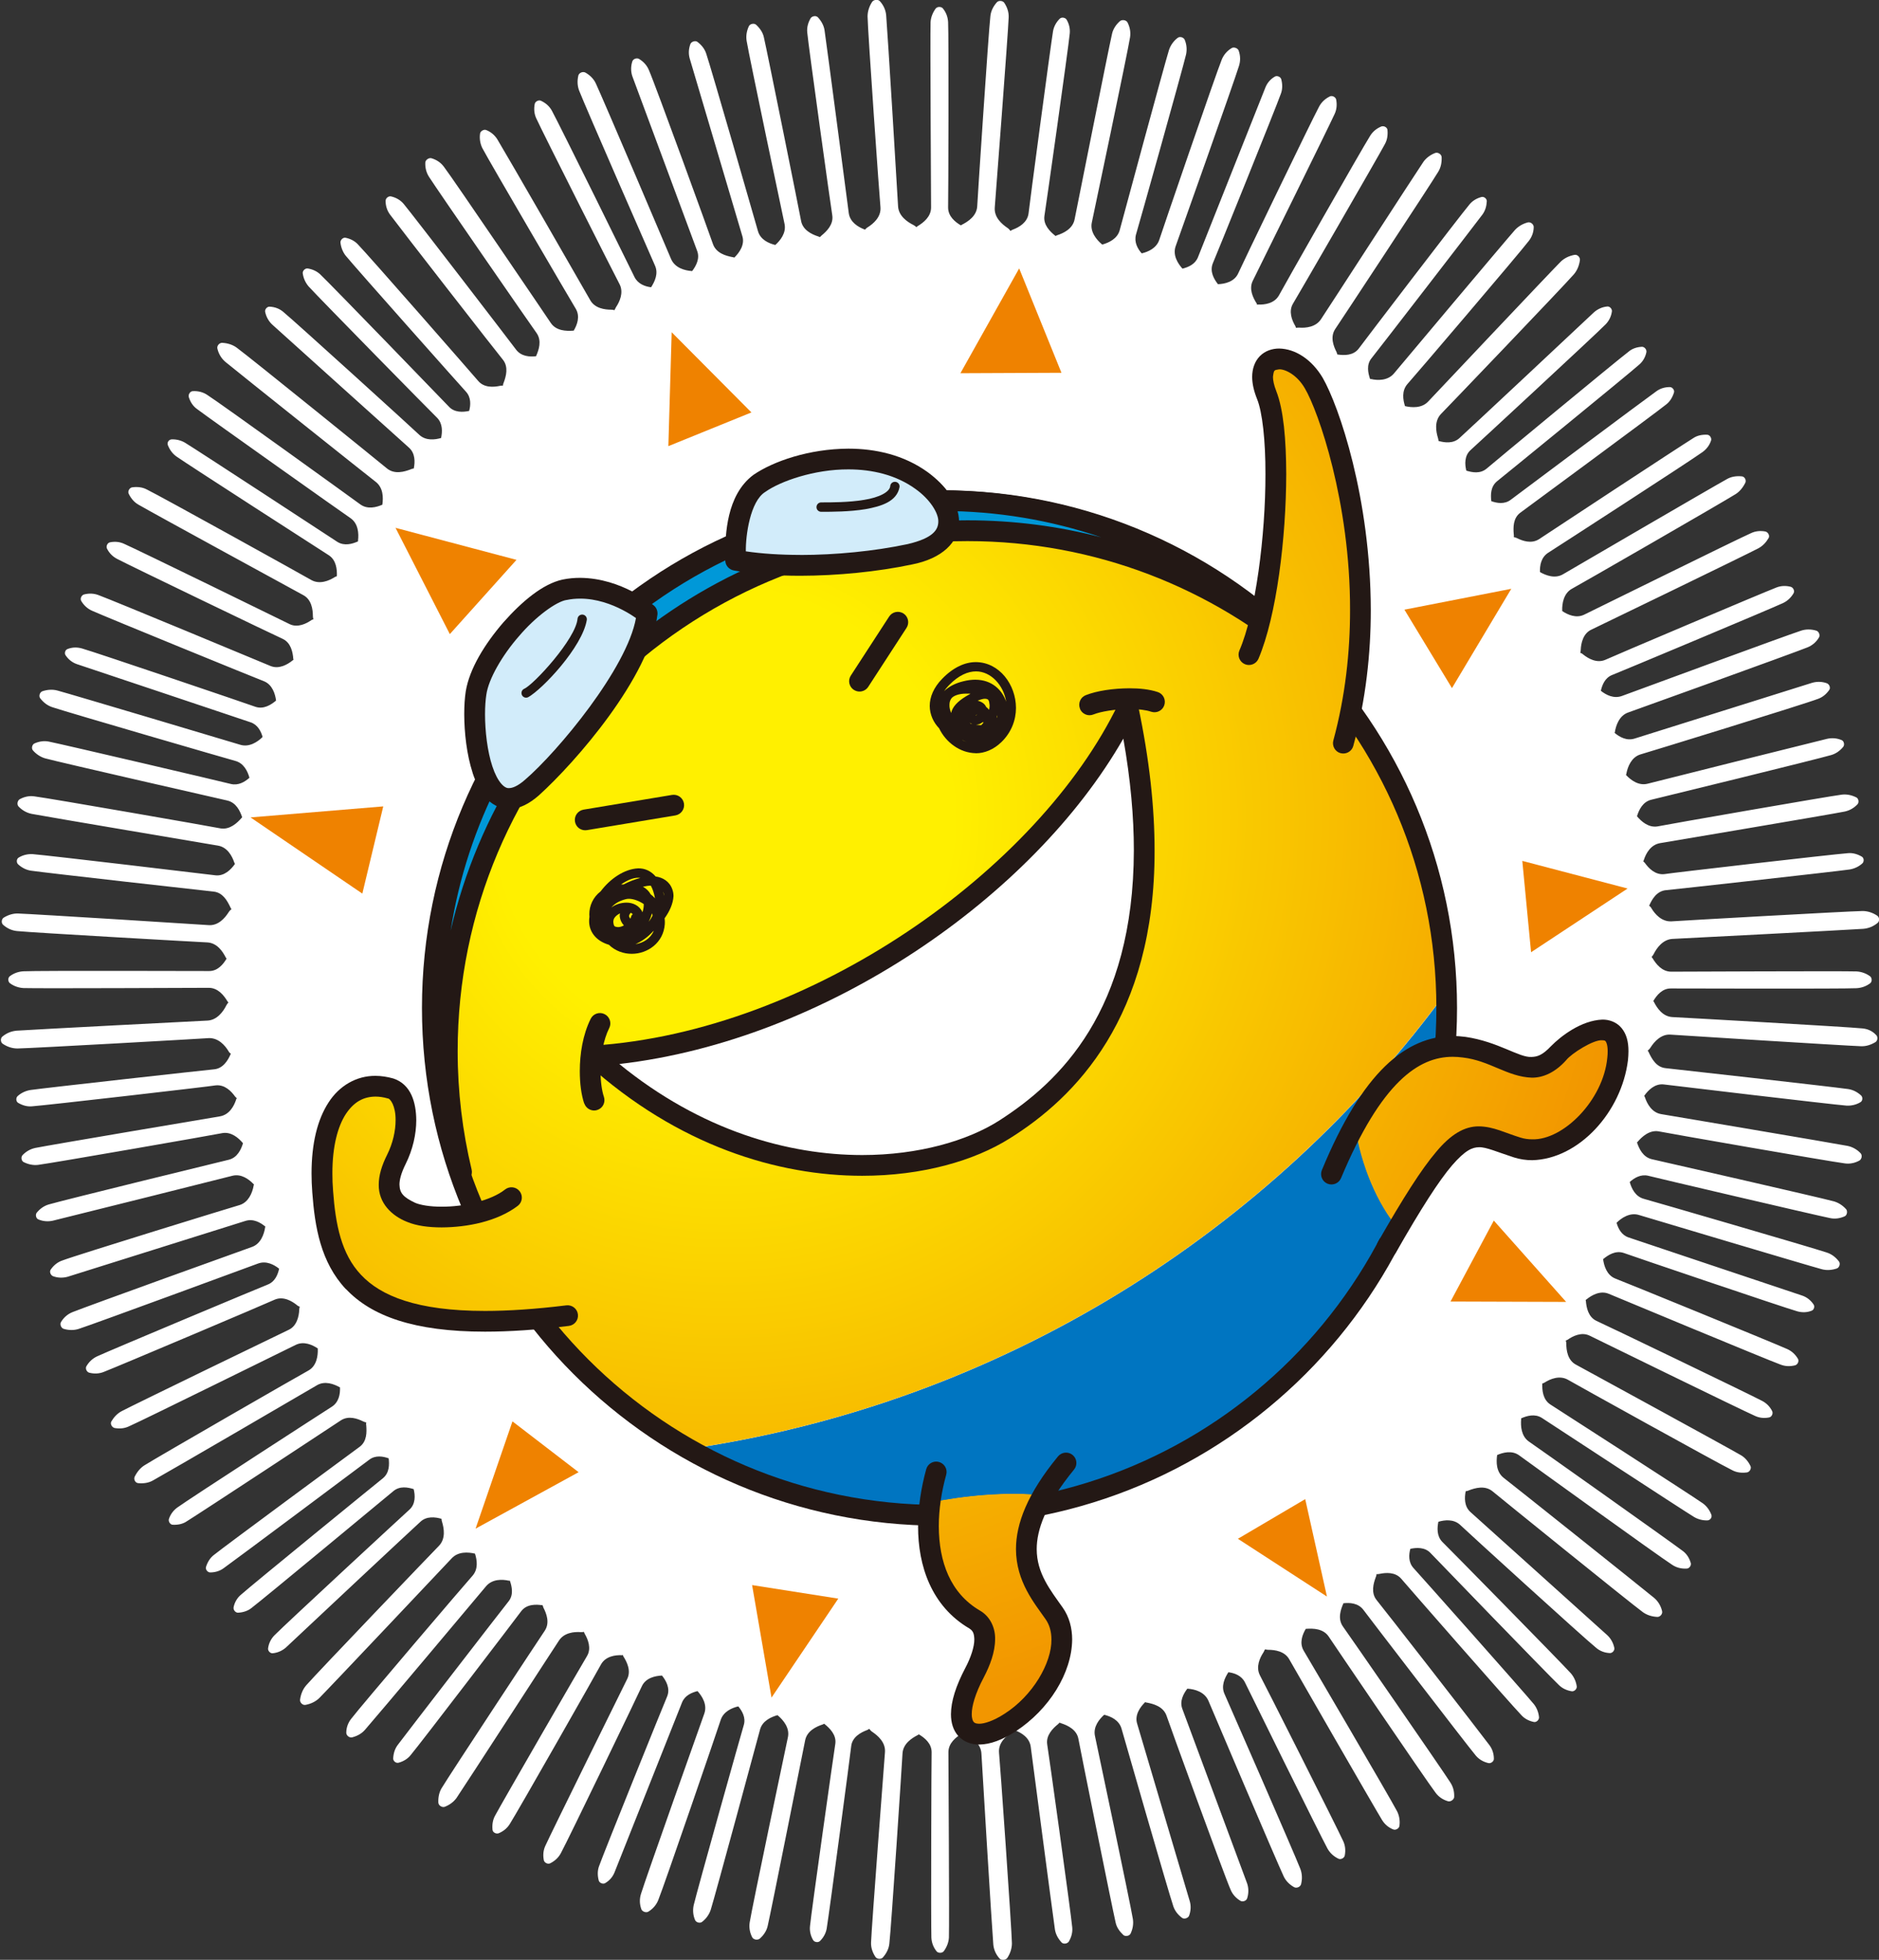
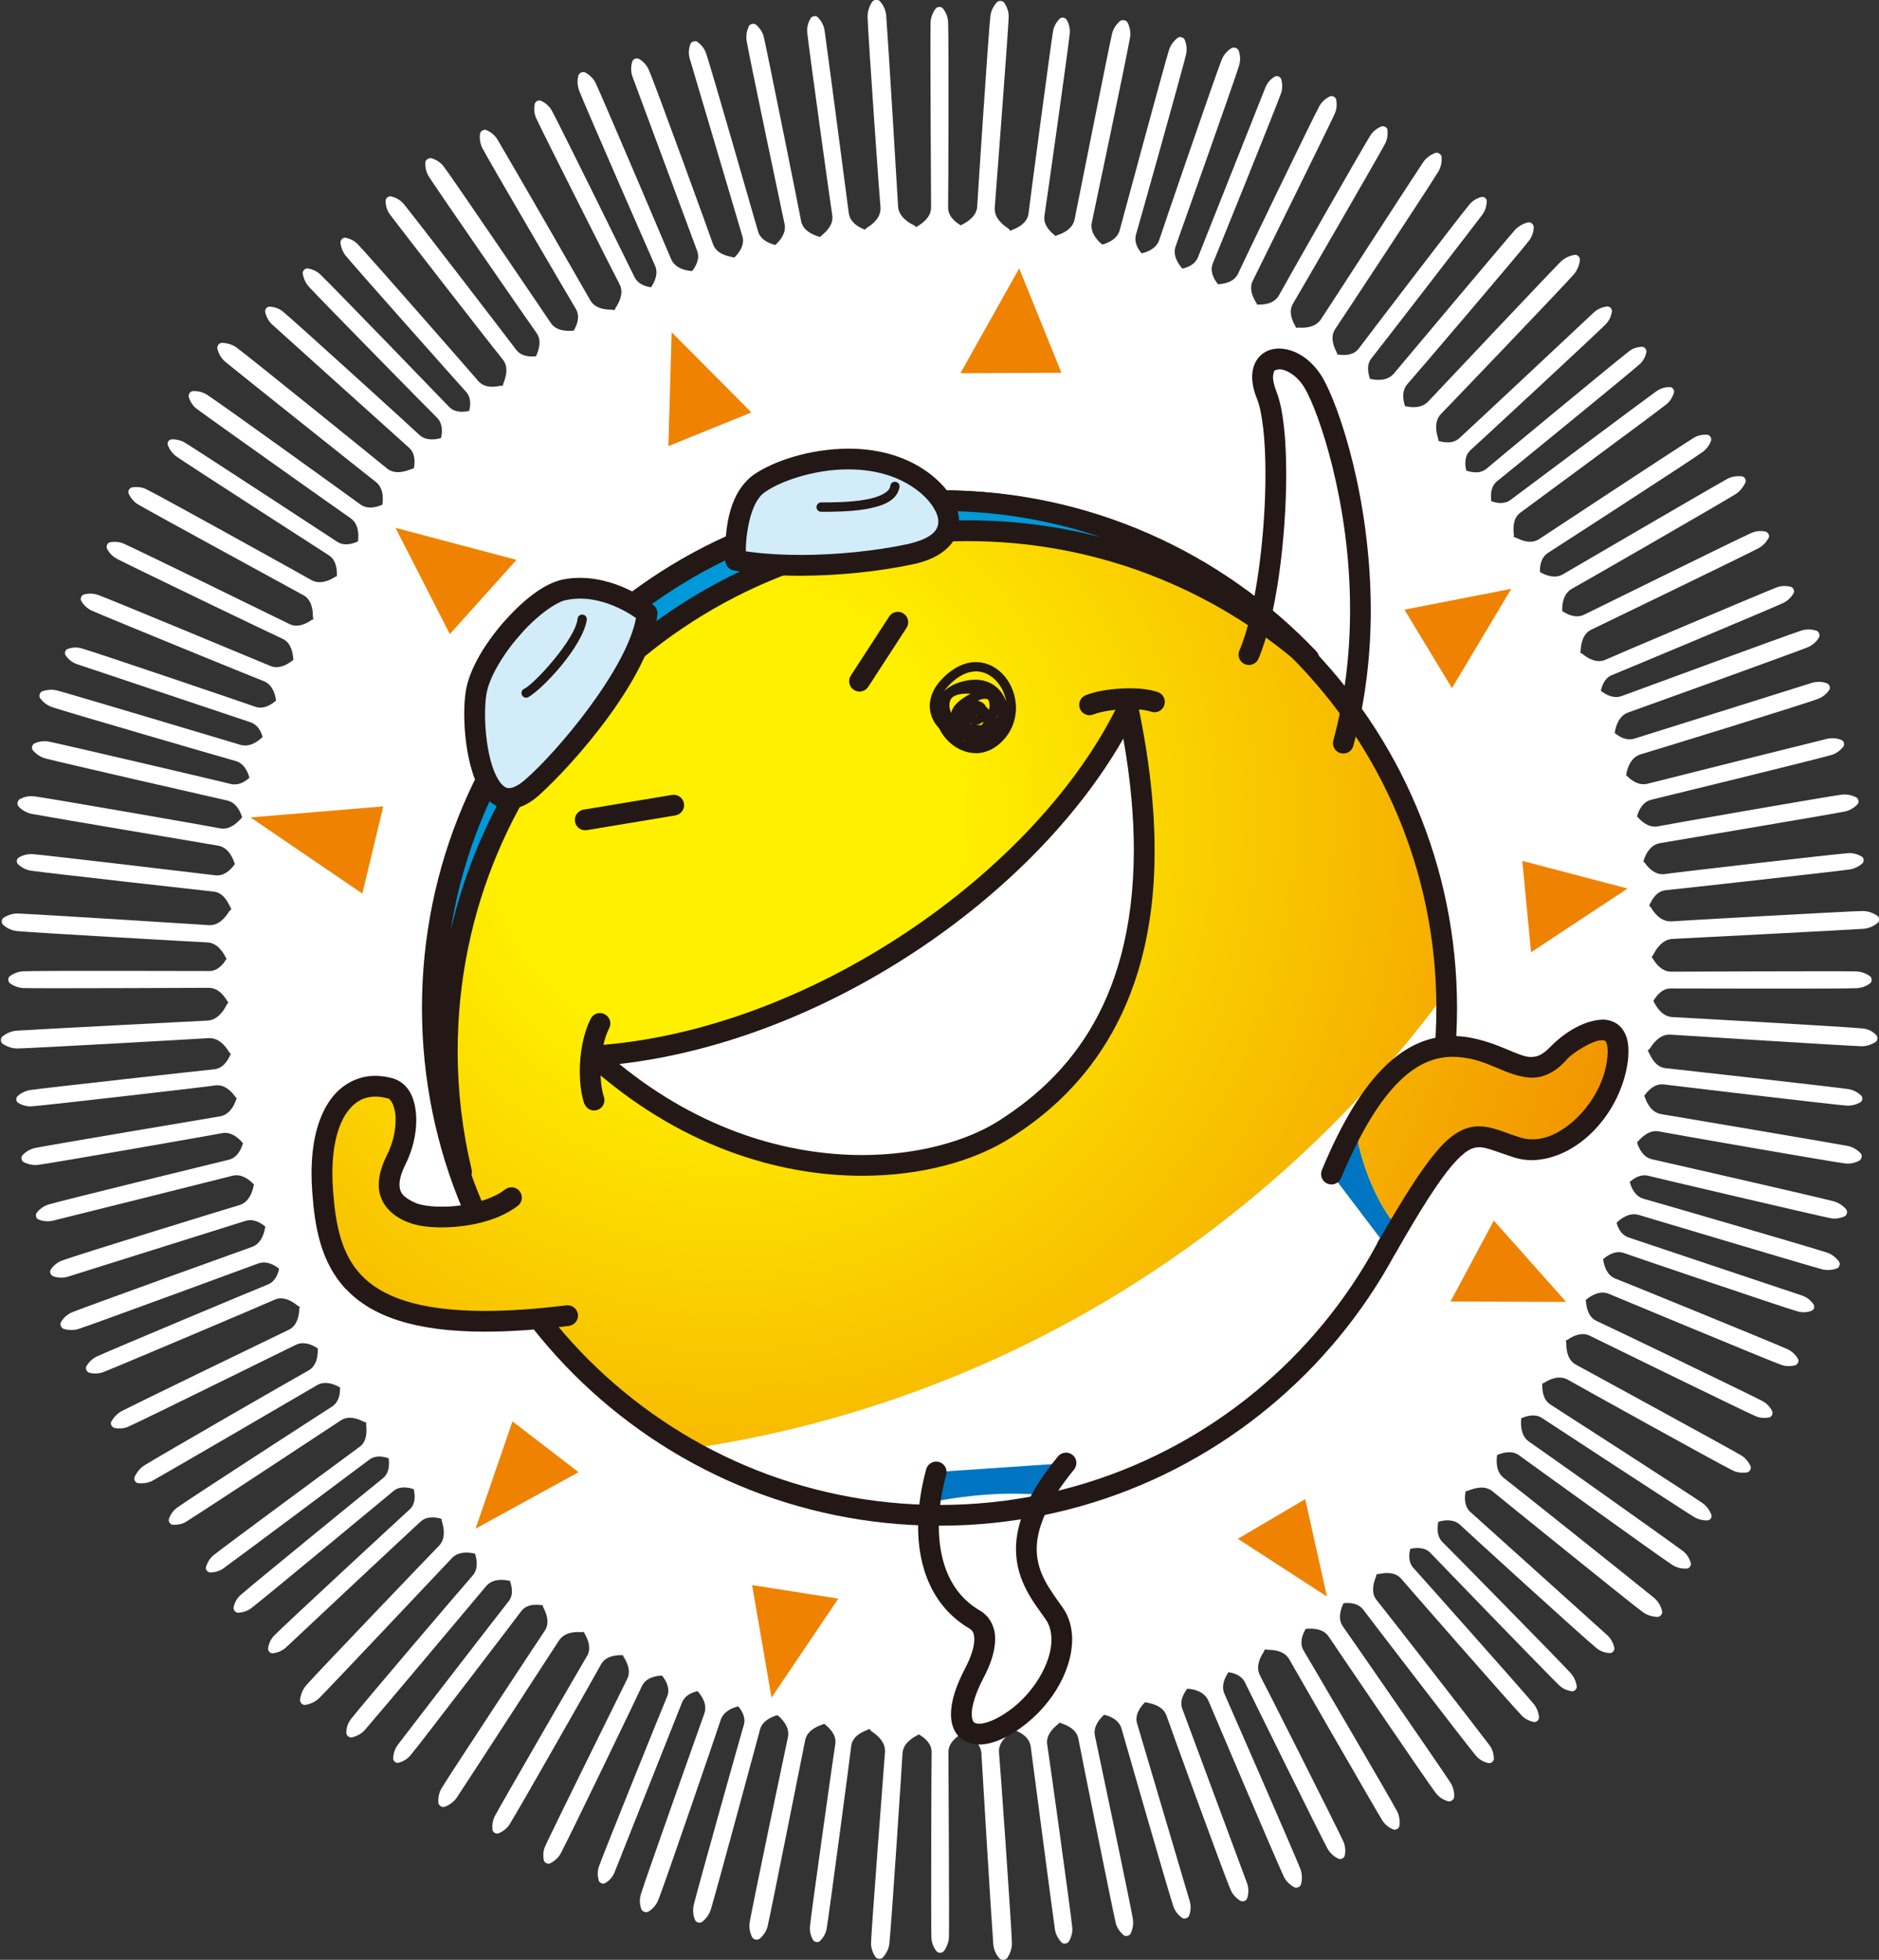
<svg xmlns="http://www.w3.org/2000/svg" xmlns:xlink="http://www.w3.org/1999/xlink" id="c" data-name="レイヤー 1" viewBox="0 0 300 312.81">
  <rect x="0" y="0" width="300" height="312.81" fill="#333333" stroke="none" />
  <defs>
    <style>
      .i {
        fill: #231815;
      }

      .j {
        fill: #d2ecfa;
      }

      .k {
        fill: #fff;
      }

      .l {
        fill: url(#d);
      }

      .m {
        fill: url(#h);
      }

      .n {
        fill: url(#g);
      }

      .o {
        fill: #ef8200;
      }

      .p {
        fill: url(#e);
      }

      .q {
        fill: url(#f);
      }

      .r {
        fill: #0075c1;
      }

      .s {
        fill: #0098d8;
      }
    </style>
    <radialGradient id="d" cx="346.82" cy="126.56" fx="346.82" fy="126.56" r="150.2" gradientTransform="translate(-220.77 7.71) scale(.97)" gradientUnits="userSpaceOnUse">
      <stop offset="0" stop-color="#fff000" />
      <stop offset=".25" stop-color="#fff000" />
      <stop offset="1" stop-color="#f29600" />
    </radialGradient>
    <radialGradient id="e" cx="346.82" cy="126.56" fx="346.82" fy="126.56" r="150.19" gradientTransform="translate(-220.77 7.71) scale(.97)" xlink:href="#d" />
    <radialGradient id="f" cx="346.82" cy="126.56" fx="346.82" fy="126.56" r="150.2" gradientTransform="translate(-220.77 7.71) scale(.97)" xlink:href="#d" />
    <radialGradient id="g" cx="346.81" cy="126.56" fx="346.81" fy="126.56" r="150.2" xlink:href="#d" />
    <radialGradient id="h" cx="346.82" cy="126.56" fx="346.82" fy="126.56" r="150.2" xlink:href="#d" />
  </defs>
  <path class="k" d="M297.39,164.15c-2.39-.25-29.37-1.77-30.36-1.81-1.57-.08-2.47-1.44-2.97-2.43-.04-.04-.08-.08-.08-.16.54-.91,1.44-2.02,2.84-1.98.95,0,27.27.08,29.58-.04.78-.04,1.52-.29,2.18-.78.16-.12.25-.33.25-.54s-.08-.45-.25-.58c-.66-.49-1.44-.74-2.18-.78-2.31-.08-28.63.04-29.58.04-1.48,0-2.43-1.24-2.97-2.14-.04-.08-.12-.12-.16-.21.12-.12.25-.29.33-.45.49-.99,1.48-2.35,3.01-2.43.99-.04,28.06-1.44,30.49-1.61.82-.08,1.57-.37,2.27-.95.33-.29.29-.91-.08-1.15-.74-.49-1.52-.74-2.35-.74-2.43.04-29.5,1.57-30.49,1.65-1.57.08-2.64-1.15-3.21-2.1-.08-.16-.21-.29-.37-.41,0-.04.04-.04.04-.04.41-.95,1.19-2.31,2.68-2.43.95-.08,27.03-2.97,29.29-3.3.74-.12,1.48-.45,2.06-.99.29-.29.25-.87-.12-1.07-.7-.41-1.48-.62-2.22-.54-2.27.16-28.39,3.17-29.29,3.34-1.48.16-2.51-.95-3.13-1.81-.08-.08-.16-.16-.25-.25.04-.08.12-.16.12-.25.33-.99,1.07-2.39,2.6-2.64.95-.16,27.15-4.57,29.42-5.03.78-.16,1.48-.54,2.06-1.15.29-.29.21-.91-.16-1.11-.74-.37-1.52-.54-2.31-.45-2.31.29-28.47,4.86-29.42,5.07-1.44.25-2.6-.78-3.3-1.61.29-.99.91-2.31,2.27-2.64.91-.21,26.49-6.47,28.72-7.13.74-.21,1.4-.66,1.94-1.32.25-.33.12-.91-.25-1.07-.78-.33-1.57-.37-2.31-.21-2.22.54-27.77,6.92-28.67,7.17-1.44.37-2.68-.58-3.42-1.36,0,0-.04,0-.04-.04.04-.08.08-.16.08-.29.21-1.03.78-2.51,2.18-2.97.91-.25,26.2-8.03,28.34-8.86.74-.25,1.36-.74,1.85-1.44.25-.33.04-.91-.37-1.07-.78-.29-1.61-.29-2.35-.08-2.22.7-27.44,8.61-28.34,8.9-1.28.41-2.43-.25-3.21-.91t.04-.08c.16-1.07.7-2.68,2.14-3.17.95-.33,26.37-9.48,28.59-10.38.74-.29,1.4-.82,1.85-1.57.25-.37,0-.99-.41-1.11-.82-.25-1.69-.25-2.43,0-2.31.74-27.69,10.09-28.59,10.42-1.32.49-2.55-.16-3.38-.82.21-.95.66-2.06,1.77-2.51.87-.33,25.21-10.51,27.31-11.49.7-.33,1.28-.87,1.69-1.57.21-.37-.04-.91-.45-1.03-.82-.21-1.61-.16-2.31.12-2.14.82-26.45,11.12-27.31,11.54-1.36.58-2.72-.21-3.54-.87-.12-.12-.29-.21-.45-.25.04-.16.08-.33.08-.49.04-1.03.37-2.6,1.69-3.21.87-.41,24.64-11.91,26.66-12.98.7-.37,1.24-.95,1.65-1.65.21-.37-.08-.91-.49-1.03-.82-.16-1.61-.08-2.31.25-2.1.91-25.79,12.61-26.66,13.02-1.28.62-2.64,0-3.5-.58v-.08c-.04-1.07.21-2.72,1.52-3.46.87-.45,24.14-13.84,26.16-15.12.66-.41,1.19-1.07,1.57-1.85.16-.41-.12-.95-.58-.99-.87-.08-1.69.04-2.39.45-2.1,1.15-25.3,14.67-26.12,15.16-1.28.78-2.76.21-3.71-.33-.04-1.03.16-2.35,1.32-3.09.78-.49,22.78-14.71,24.64-16.07.62-.45,1.11-1.07,1.36-1.85.12-.37-.21-.91-.62-.91-.82-.04-1.61.12-2.22.54-1.94,1.19-23.81,15.57-24.6,16.11-1.24.82-2.68.29-3.58-.16-.16-.08-.33-.12-.49-.16.04-.16.04-.33,0-.49-.08-1.03-.12-2.51,1.03-3.38.74-.54,21.59-15.9,23.32-17.3.58-.45.99-1.11,1.24-1.9.12-.37-.25-.87-.66-.87-.78,0-1.52.21-2.14.66-1.81,1.28-22.58,16.81-23.28,17.34-.99.74-2.18.54-3.09.21-.12-1.03-.12-2.31.91-3.17.74-.58,21.01-17.1,22.7-18.62.58-.49.99-1.19,1.15-1.98.08-.41-.29-.87-.7-.87-.82.04-1.57.29-2.14.78-1.81,1.36-21.96,18.04-22.66,18.66-1.03.87-2.31.62-3.25.33-.25-.99-.33-2.39.7-3.3.7-.62,19.9-18.37,21.51-20.02.54-.54.91-1.24,1.03-2.06.08-.41-.33-.87-.74-.82-.82.08-1.52.41-2.1.91-1.65,1.57-20.76,19.45-21.46,20.06-.99.95-2.39.78-3.38.49,0-.16-.04-.29-.08-.45-.33-1.07-.62-2.72.49-3.87.7-.7,19.57-20.39,21.18-22.25.54-.62.87-1.4.99-2.31.04-.45-.41-.91-.87-.82-.87.16-1.65.54-2.22,1.11-1.73,1.73-20.43,21.55-21.13,22.29-1.03,1.11-2.64.99-3.71.74-.33-1.03-.54-2.43.37-3.5.66-.7,18-21.01,19.4-22.87.49-.62.78-1.4.78-2.22,0-.41-.45-.82-.91-.74-.82.21-1.52.62-2.06,1.19-1.57,1.77-18.75,22.21-19.36,22.95-.99,1.15-2.6,1.11-3.63.87h-.16c-.33-.95-.62-2.27.21-3.3.58-.7,16.4-21.18,17.72-22.95.45-.62.66-1.32.7-2.14,0-.41-.45-.78-.87-.66-.78.21-1.44.62-1.9,1.19-1.44,1.69-17.14,22.25-17.67,22.99-.87,1.15-2.35,1.11-3.38.95h-.04c-.04-.12-.08-.25-.12-.37-.49-.95-1.07-2.43-.21-3.71.54-.78,15.24-23.07,16.44-25.09.41-.66.58-1.48.54-2.35-.04-.45-.58-.78-.99-.66-.78.29-1.44.78-1.9,1.4-1.32,1.94-15.82,24.35-16.36,25.13-.82,1.28-2.43,1.44-3.5,1.36-.16,0-.33,0-.49.04-.04-.08-.08-.21-.12-.29-.54-.91-1.11-2.35-.37-3.58.49-.78,13.6-23.44,14.67-25.46.37-.66.49-1.44.41-2.27-.04-.41-.58-.7-.99-.54-.78.33-1.36.82-1.77,1.48-1.24,1.94-14.17,24.68-14.58,25.5-.74,1.28-2.27,1.48-3.3,1.44-.04,0-.12,0-.16.04-.04-.08-.04-.12-.08-.21-.58-.91-1.28-2.31-.62-3.63.41-.82,12.11-24.51,13.06-26.61.33-.7.41-1.48.25-2.31-.08-.41-.66-.7-1.03-.49-.74.37-1.32.91-1.69,1.61-1.11,2.02-12.57,25.79-12.94,26.66-.62,1.32-2.14,1.65-3.21,1.69-.62-.78-1.36-2.02-.82-3.34.37-.82,10.13-24.97,10.88-27.11.25-.7.25-1.48.04-2.27-.12-.41-.7-.62-1.03-.41-.7.41-1.19.99-1.48,1.69-.82,2.1-10.46,26.28-10.79,27.15-.45,1.11-1.52,1.57-2.47,1.81-.74-.82-1.61-2.18-1.07-3.63.33-.91,9.39-26.41,10.09-28.72.25-.78.25-1.61-.04-2.43-.12-.41-.78-.66-1.15-.41-.74.45-1.28,1.11-1.57,1.85-.91,2.22-9.68,27.81-9.97,28.76-.45,1.32-1.77,1.9-2.8,2.14-.66-.74-1.24-1.81-.91-3.01.29-.91,7.46-26.45,7.99-28.72.16-.74.12-1.57-.21-2.35-.16-.41-.78-.58-1.11-.33-.66.49-1.15,1.19-1.4,1.94-.7,2.22-7.62,27.81-7.87,28.76-.37,1.4-1.77,2.02-2.8,2.31-.04-.04-.04-.08-.08-.08-.82-.7-1.9-1.98-1.57-3.46.21-.95,5.73-27.19,6.1-29.54.12-.78,0-1.61-.41-2.39-.21-.37-.82-.49-1.19-.21-.66.58-1.11,1.28-1.28,2.06-.54,2.31-5.77,28.63-5.97,29.58-.29,1.52-1.77,2.22-2.8,2.55-.08.04-.16.08-.25.12l-.04-.04c-.82-.66-1.94-1.73-1.73-3.17.16-.91,3.83-26.82,4.04-29.09.08-.74-.08-1.52-.49-2.22-.21-.37-.82-.45-1.11-.16-.58.58-.95,1.28-1.07,2.02-.37,2.22-3.83,28.18-3.91,29.09-.21,1.44-1.52,2.18-2.51,2.55-.12.04-.25.12-.37.21-.12-.16-.29-.37-.49-.49-.91-.62-2.14-1.69-2.02-3.25.08-.99,2.14-27.93,2.22-30.32.04-.82-.21-1.61-.7-2.35-.25-.37-.91-.41-1.19-.08-.58.66-.95,1.4-1.03,2.22-.29,2.39-2.06,29.33-2.1,30.32-.08,1.57-1.48,2.47-2.47,2.97-.04.04-.08.08-.16.08-.91-.54-2.02-1.44-2.02-2.84.04-.95.12-27.27,0-29.58-.04-.78-.29-1.52-.82-2.18-.12-.16-.33-.25-.58-.25-.21,0-.45.08-.58.25-.49.66-.78,1.44-.82,2.18-.08,2.31.08,28.63.08,29.58,0,1.48-1.24,2.43-2.14,2.97-.08.04-.12.12-.21.16-.12-.12-.29-.25-.45-.33-.99-.49-2.39-1.44-2.47-3.01-.04-.99-1.69-28.06-1.9-30.49-.08-.82-.41-1.57-.99-2.22-.29-.33-.95-.29-1.24.08-.49.74-.74,1.57-.74,2.35.04,2.43,1.94,29.46,2.06,30.45.12,1.57-1.15,2.64-2.06,3.21-.16.08-.29.25-.41.37-.04,0-.04-.04-.08-.04-.99-.37-2.31-1.15-2.51-2.6-.12-.95-3.54-26.98-3.87-29.21-.12-.74-.49-1.44-1.07-2.06-.29-.29-.91-.21-1.15.16-.41.7-.62,1.48-.54,2.27.21,2.27,3.83,28.3,4,29.21.21,1.44-.91,2.55-1.73,3.21-.08.08-.16.16-.25.25-.08-.04-.16-.08-.29-.12-1.03-.33-2.47-1.03-2.72-2.51-.16-.95-5.4-26.98-5.93-29.25-.16-.78-.62-1.44-1.24-2.02-.33-.29-.95-.16-1.15.21-.37.78-.49,1.57-.37,2.35.37,2.31,5.85,28.3,6.06,29.25.29,1.44-.7,2.64-1.48,3.34-1.03-.25-2.35-.82-2.76-2.18-.25-.91-7.54-26.24-8.28-28.39-.25-.74-.74-1.36-1.4-1.85-.33-.25-.95-.04-1.11.33-.29.78-.33,1.57-.12,2.31.66,2.18,8.12,27.44,8.4,28.34.45,1.4-.49,2.68-1.24,3.42,0,0,0,.04-.04.04-.08-.04-.16-.08-.29-.08-1.07-.21-2.55-.62-3.09-2.02-.29-.91-9.31-25.75-10.26-27.85-.29-.7-.82-1.32-1.57-1.77-.37-.21-.95,0-1.07.41-.25.78-.25,1.61,0,2.35.82,2.18,10.01,26.94,10.34,27.85.49,1.24-.16,2.43-.78,3.25h-.08c-1.11-.08-2.68-.49-3.3-1.94-.37-.91-10.96-25.79-11.99-27.97-.33-.74-.95-1.36-1.69-1.77-.41-.21-.99.04-1.11.45-.21.87-.16,1.69.12,2.43.87,2.27,11.7,27.03,12.11,27.93.58,1.28-.04,2.55-.62,3.46-.99-.12-2.1-.54-2.64-1.61-.41-.87-12.07-24.51-13.18-26.53-.37-.7-.95-1.24-1.73-1.61-.37-.21-.95.08-1.03.49-.16.82-.08,1.61.25,2.31.95,2.1,12.85,25.67,13.31,26.49.66,1.32,0,2.76-.58,3.63-.08.16-.16.33-.25.49-.16-.04-.33-.08-.49-.08-1.07,0-2.64-.21-3.38-1.52-.45-.82-13.64-23.73-14.83-25.67-.41-.66-1.03-1.19-1.77-1.48-.37-.16-.95.16-.99.58-.12.82.04,1.65.37,2.31,1.07,2.06,14.42,24.84,14.91,25.63.74,1.24.21,2.6-.33,3.5h-.08c-1.11.08-2.72.04-3.58-1.24-.54-.82-15.61-23.03-17.06-24.92-.49-.66-1.15-1.11-1.98-1.36-.41-.12-.95.25-.99.66-.04.87.16,1.65.62,2.35,1.28,2.02,16.56,24.1,17.14,24.88.87,1.24.37,2.68-.08,3.71-.99.12-2.35.04-3.17-1.03-.54-.74-16.48-21.51-17.96-23.28-.49-.58-1.15-.99-1.98-1.19-.41-.12-.91.25-.91.7,0,.82.25,1.57.7,2.18,1.36,1.85,17.43,22.49,18.04,23.19.91,1.15.49,2.64.12,3.63-.08.16-.12.33-.12.49-.16,0-.33,0-.49.04-.99.21-2.51.33-3.46-.78-.58-.7-17.63-20.19-19.2-21.79-.49-.54-1.19-.91-1.98-1.07-.41-.08-.82.33-.82.74.08.78.37,1.52.82,2.1,1.4,1.73,18.62,21.09,19.24,21.75.82.91.74,2.14.49,3.05-.99.21-2.35.29-3.25-.7-.62-.66-18.83-19.49-20.48-21.05-.54-.54-1.28-.87-2.06-.99-.41-.04-.82.37-.78.78.12.82.45,1.52.95,2.1,1.52,1.69,19.86,20.35,20.52,20.97.91.95.82,2.27.62,3.21-.99.29-2.39.45-3.42-.45-.66-.66-20.02-18.25-21.79-19.69-.58-.49-1.32-.78-2.14-.82-.41-.04-.82.41-.74.82.16.78.54,1.48,1.11,2.02,1.69,1.52,21.13,19.03,21.84,19.65,1.03.91.99,2.31.78,3.34-.16.04-.33.04-.45.12-1.07.41-2.64.87-3.87-.16-.78-.66-21.96-17.8-23.94-19.24-.66-.49-1.48-.74-2.35-.78-.45,0-.87.49-.74.95.21.87.66,1.57,1.28,2.1,1.9,1.57,23.19,18.54,24.02,19.16,1.19.95,1.19,2.51,1.03,3.63-.95.41-2.35.78-3.5-.04-.78-.58-22.41-16.19-24.43-17.47-.66-.45-1.44-.66-2.31-.62-.45,0-.78.54-.66.95.25.82.7,1.48,1.36,1.94,1.9,1.44,23.65,16.85,24.47,17.39,1.24.87,1.32,2.47,1.19,3.54v.16c-.91.41-2.18.78-3.3.08-.74-.49-22.41-14.67-24.31-15.82-.62-.37-1.4-.58-2.18-.54-.41.04-.74.49-.58.91.29.74.74,1.36,1.36,1.81,1.81,1.28,23.57,15.28,24.35,15.78,1.19.78,1.32,2.27,1.28,3.3v.04c-.12.04-.25.08-.37.16-.91.58-2.39,1.19-3.71.45-.82-.49-24.14-13.43-26.28-14.46-.7-.37-1.52-.45-2.35-.33-.41.08-.7.62-.54.99.37.78.91,1.4,1.57,1.77,2.02,1.19,25.46,13.97,26.28,14.42,1.36.7,1.57,2.31,1.57,3.38,0,.16.04.33.08.49-.08.04-.21.08-.29.12-.82.58-2.22,1.28-3.5.66-.82-.41-24.35-11.91-26.41-12.81-.7-.33-1.48-.41-2.27-.25-.41.08-.66.62-.49.99.37.74.91,1.28,1.61,1.65,2.02,1.07,25.58,12.4,26.45,12.77,1.32.62,1.61,2.14,1.69,3.17,0,.04.04.12.04.16-.04.04-.12.08-.16.12-.82.66-2.18,1.44-3.54.87-.87-.37-25.25-10.51-27.4-11.29-.74-.29-1.52-.33-2.35-.12-.41.12-.66.66-.45,1.03.41.7.99,1.24,1.73,1.57,2.1.95,26.53,10.92,27.44,11.25,1.36.54,1.81,2.06,1.94,3.09-.78.66-1.98,1.44-3.3.99-.87-.33-25.5-8.69-27.69-9.31-.74-.21-1.52-.21-2.27.08-.41.12-.58.7-.33,1.03.45.66,1.07,1.15,1.81,1.4,2.14.7,26.82,8.98,27.69,9.27,1.15.37,1.69,1.44,1.94,2.35-.78.78-2.14,1.69-3.58,1.24-.95-.29-26.86-8.03-29.17-8.65-.78-.21-1.61-.16-2.43.12-.41.16-.58.78-.33,1.11.54.7,1.19,1.19,1.98,1.44,2.31.78,28.26,8.32,29.21,8.57,1.32.37,1.94,1.65,2.22,2.68-.74.66-1.77,1.28-2.97.99-.91-.25-26.74-6.3-29.04-6.76-.78-.16-1.57-.04-2.31.29-.37.16-.54.78-.25,1.11.54.62,1.24,1.07,1.98,1.28,2.27.62,28.1,6.51,29.04,6.72,1.44.33,2.06,1.69,2.39,2.68l-.08.08c-.7.82-1.9,1.94-3.38,1.69-.95-.21-27.36-4.82-29.7-5.11-.78-.12-1.61.04-2.35.45-.37.21-.49.82-.21,1.15.58.62,1.32,1.03,2.1,1.19,2.35.45,28.76,4.9,29.75,5.07,1.52.25,2.27,1.69,2.6,2.68.04.08.08.16.12.25l-.04.04c-.58.82-1.65,1.94-3.09,1.77-.91-.12-26.9-3.21-29.17-3.38-.74-.04-1.52.12-2.22.54-.37.21-.41.78-.12,1.07.58.54,1.28.91,2.06,1.03,2.22.33,28.26,3.25,29.17,3.34,1.48.16,2.18,1.48,2.64,2.43.04.12.12.25.21.37-.16.12-.33.29-.45.49-.58.91-1.65,2.18-3.21,2.06-.99-.08-27.93-1.77-30.36-1.85-.82-.04-1.61.21-2.35.66-.37.25-.41.87-.08,1.15.66.58,1.4.91,2.22.99,2.39.25,29.37,1.77,30.36,1.81,1.57.08,2.47,1.44,2.97,2.43.04.04.08.08.12.16-.54.91-1.44,2.02-2.84,1.98-.95,0-27.27-.08-29.58.04-.78.04-1.52.29-2.18.78-.16.12-.25.33-.25.54s.08.45.25.58c.66.49,1.44.74,2.18.78,2.31.08,28.63-.04,29.58-.04,1.48,0,2.43,1.24,2.97,2.14.04.08.12.12.16.21-.12.12-.25.29-.33.45-.49.99-1.48,2.35-3.01,2.43-.99.04-28.06,1.44-30.49,1.61-.82.08-1.57.37-2.27.95-.33.29-.29.91.08,1.15.74.49,1.52.74,2.35.74,2.43-.04,29.5-1.57,30.49-1.65,1.57-.08,2.64,1.15,3.21,2.1.08.16.21.29.37.41,0,.04-.04.04-.04.04-.41.95-1.19,2.31-2.68,2.43-.95.08-27.03,2.97-29.29,3.3-.74.12-1.48.45-2.06.99-.29.29-.25.87.12,1.07.7.41,1.48.62,2.22.54,2.27-.16,28.39-3.17,29.29-3.34,1.48-.16,2.51.95,3.13,1.81.08.08.16.16.25.25-.04.08-.12.16-.12.25-.33.99-1.07,2.39-2.6,2.64-.95.16-27.15,4.57-29.42,5.03-.78.16-1.48.54-2.06,1.15-.29.29-.21.91.16,1.11.74.37,1.52.54,2.31.45,2.31-.29,28.47-4.86,29.42-5.07,1.44-.25,2.6.78,3.3,1.61-.29.99-.91,2.31-2.27,2.64-.91.21-26.49,6.47-28.72,7.13-.74.21-1.4.66-1.94,1.32-.25.33-.12.91.25,1.07.78.33,1.57.37,2.31.21,2.22-.54,27.77-6.92,28.67-7.17,1.44-.37,2.68.58,3.42,1.36,0,0,.04,0,.04.04-.04.08-.08.16-.08.29-.21,1.03-.78,2.51-2.18,2.97-.91.25-26.2,8.03-28.34,8.86-.74.25-1.36.74-1.85,1.44-.25.33-.04.91.37,1.07.78.29,1.61.29,2.35.08,2.22-.7,27.44-8.61,28.34-8.9,1.28-.41,2.43.25,3.21.91t-.04.08c-.16,1.11-.7,2.68-2.14,3.17-.95.33-26.37,9.48-28.59,10.38-.74.29-1.4.82-1.85,1.57-.25.37,0,.99.41,1.11.82.25,1.69.25,2.43,0,2.31-.74,27.69-10.09,28.59-10.42,1.32-.49,2.55.16,3.38.82-.21.95-.66,2.06-1.77,2.51-.87.33-25.21,10.51-27.31,11.49-.7.33-1.28.87-1.69,1.57-.21.37.04.91.45,1.03.82.21,1.61.16,2.31-.12,2.14-.82,26.45-11.12,27.31-11.54,1.36-.58,2.72.21,3.54.87.12.12.29.21.45.25-.04.16-.08.33-.08.49-.04,1.03-.37,2.6-1.69,3.21-.87.41-24.64,11.91-26.66,12.98-.7.37-1.24.95-1.65,1.65-.21.37.08.91.49,1.03.82.16,1.61.08,2.31-.25,2.1-.91,25.79-12.61,26.66-13.02,1.28-.62,2.64,0,3.5.58v.08c.04,1.07-.16,2.72-1.52,3.46-.87.45-24.14,13.84-26.16,15.12-.66.41-1.19,1.07-1.57,1.85-.16.41.12.95.58.99.87.08,1.69-.04,2.39-.45,2.1-1.15,25.3-14.67,26.12-15.16,1.28-.78,2.76-.21,3.71.33.04,1.03-.16,2.35-1.32,3.09-.78.49-22.78,14.71-24.64,16.07-.62.45-1.11,1.07-1.36,1.85-.12.37.21.91.62.91.82.04,1.61-.12,2.22-.54,1.94-1.19,23.81-15.57,24.6-16.11,1.24-.82,2.68-.29,3.58.16.16.08.33.12.49.16-.04.16-.04.33,0,.49.08,1.03.12,2.51-1.03,3.38-.74.54-21.59,15.9-23.32,17.3-.58.45-.99,1.11-1.24,1.9-.12.37.25.87.66.87.78,0,1.52-.21,2.14-.66,1.81-1.28,22.58-16.81,23.28-17.34.99-.74,2.18-.54,3.09-.21.12.99.12,2.31-.91,3.17-.74.58-21.01,17.1-22.7,18.62-.58.49-.99,1.19-1.15,1.98-.08.41.29.87.7.87.82-.04,1.57-.29,2.14-.74,1.81-1.36,21.96-18.09,22.66-18.66,1.03-.87,2.31-.62,3.25-.33.25.99.33,2.39-.7,3.3-.7.62-19.9,18.37-21.51,20.02-.54.54-.91,1.24-1.03,2.06-.08.41.33.87.74.82.82-.08,1.52-.41,2.1-.91,1.65-1.57,20.76-19.45,21.46-20.06.99-.95,2.39-.78,3.38-.49,0,.16.04.29.08.45.33,1.07.62,2.72-.49,3.87-.7.7-19.57,20.39-21.18,22.25-.54.62-.87,1.4-.99,2.31-.04.45.41.91.87.82.87-.16,1.65-.54,2.22-1.11,1.73-1.73,20.43-21.55,21.13-22.29,1.03-1.11,2.64-.99,3.71-.74.33,1.03.54,2.43-.37,3.5-.66.7-18,21.01-19.4,22.87-.49.62-.78,1.4-.78,2.22,0,.41.45.82.91.74.82-.21,1.52-.58,2.06-1.19,1.57-1.77,18.75-22.21,19.36-22.95.99-1.15,2.55-1.11,3.63-.87h.16c.33.95.62,2.27-.21,3.3-.58.7-16.4,21.18-17.72,22.95-.45.62-.66,1.32-.7,2.14,0,.41.45.78.87.66.78-.21,1.44-.62,1.9-1.19,1.44-1.69,17.14-22.25,17.67-22.99.87-1.15,2.35-1.11,3.38-.95h.04c.04.12.08.25.12.37.49.95,1.07,2.43.21,3.71-.54.78-15.24,23.07-16.44,25.09-.41.66-.58,1.48-.54,2.35.04.45.58.78.99.66.78-.29,1.44-.78,1.9-1.4,1.32-1.94,15.82-24.35,16.36-25.13.82-1.28,2.43-1.44,3.5-1.36.16,0,.33,0,.49-.04.04.08.08.21.12.29.54.91,1.11,2.35.37,3.58-.49.78-13.6,23.44-14.67,25.46-.37.66-.49,1.44-.41,2.27.04.41.58.7.99.54.78-.33,1.36-.82,1.77-1.48,1.24-1.94,14.17-24.68,14.58-25.5.74-1.28,2.27-1.48,3.3-1.44.04,0,.12,0,.16-.04.04.08.04.12.08.21.58.91,1.28,2.31.62,3.63-.41.82-12.11,24.51-13.06,26.61-.33.7-.41,1.48-.25,2.31.08.41.66.7,1.03.49.74-.37,1.32-.91,1.69-1.61,1.11-2.02,12.57-25.79,12.94-26.66.62-1.32,2.14-1.65,3.21-1.69.62.78,1.36,2.02.82,3.34-.37.82-10.13,24.97-10.88,27.11-.25.7-.25,1.48-.04,2.27.12.41.7.62,1.03.41.7-.41,1.19-.99,1.48-1.69.82-2.1,10.46-26.28,10.79-27.15.45-1.11,1.52-1.57,2.47-1.81.74.82,1.61,2.18,1.07,3.63-.33.91-9.39,26.41-10.09,28.72-.25.78-.25,1.61.04,2.43.12.41.78.66,1.15.41.74-.45,1.28-1.11,1.57-1.85.91-2.22,9.68-27.81,9.97-28.76.45-1.32,1.77-1.9,2.8-2.14.62.74,1.24,1.81.87,3.01-.29.91-7.46,26.45-7.99,28.72-.16.74-.12,1.57.21,2.35.16.41.78.58,1.11.33.66-.49,1.15-1.19,1.4-1.94.7-2.22,7.62-27.81,7.87-28.76.37-1.4,1.77-2.02,2.8-2.31.04.04.04.08.08.08.82.7,1.9,1.94,1.57,3.46-.21.95-5.73,27.19-6.1,29.54-.12.78,0,1.61.41,2.39.21.37.82.49,1.19.21.66-.58,1.11-1.28,1.28-2.06.54-2.31,5.77-28.63,5.97-29.58.29-1.52,1.77-2.22,2.8-2.55.08-.04.16-.08.25-.12l.04.04c.82.66,1.94,1.73,1.73,3.17-.16.91-3.83,26.82-4.04,29.09-.08.74.08,1.52.49,2.22.21.37.82.45,1.11.16.58-.58.95-1.28,1.07-2.02.37-2.22,3.83-28.18,3.91-29.09.16-1.44,1.52-2.18,2.51-2.55.12-.04.25-.12.37-.21.12.16.29.37.49.49.91.62,2.14,1.69,2.02,3.25-.08.99-2.14,27.93-2.22,30.32-.04.82.21,1.61.7,2.35.25.37.91.41,1.19.08.58-.66.95-1.4,1.03-2.22.29-2.39,2.06-29.33,2.1-30.32.08-1.57,1.48-2.47,2.47-2.97.04-.04.08-.08.16-.08.91.54,2.02,1.44,2.02,2.84-.04.95-.12,27.27-.04,29.58.04.78.29,1.52.82,2.18.12.16.33.25.58.25.21,0,.45-.08.58-.25.49-.66.78-1.44.82-2.18.08-2.31-.08-28.63-.08-29.58,0-1.48,1.24-2.43,2.14-2.97.08-.04.12-.12.21-.16.12.12.29.25.45.33.99.49,2.39,1.44,2.47,3.01.04.99,1.69,28.06,1.9,30.49.08.82.41,1.57.99,2.22.29.33.95.29,1.24-.08.49-.74.74-1.57.74-2.35-.04-2.43-1.94-29.46-2.06-30.45-.12-1.57,1.15-2.64,2.06-3.21.16-.08.29-.25.41-.37.04,0,.04.04.08.04.99.37,2.31,1.15,2.51,2.6.12.95,3.54,26.98,3.87,29.21.12.74.49,1.44,1.07,2.06.29.29.91.21,1.15-.16.41-.7.62-1.48.54-2.27-.21-2.27-3.83-28.3-4-29.21-.21-1.44.91-2.55,1.73-3.21.08-.08.16-.16.25-.25.08.04.16.08.29.12,1.03.33,2.47,1.03,2.72,2.51.16.95,5.4,26.98,5.93,29.25.16.78.62,1.44,1.24,2.02.33.29.95.16,1.15-.21.37-.78.49-1.57.37-2.35-.37-2.31-5.85-28.3-6.06-29.25-.29-1.44.7-2.64,1.48-3.34,1.03.25,2.35.82,2.76,2.18.25.91,7.54,26.24,8.28,28.39.25.74.74,1.36,1.4,1.85.33.25.95.04,1.11-.33.29-.78.33-1.57.12-2.31-.66-2.18-8.12-27.44-8.4-28.34-.45-1.4.49-2.68,1.24-3.42,0,0,0-.04.04-.04.08.04.16.08.29.08,1.07.21,2.55.62,3.09,2.02.29.91,9.31,25.75,10.26,27.85.29.7.82,1.32,1.57,1.77.37.21.95,0,1.07-.41.25-.78.25-1.61,0-2.35-.82-2.18-10.01-26.94-10.34-27.85-.49-1.24.16-2.43.78-3.25h.08c1.11.08,2.68.49,3.3,1.94.37.91,10.96,25.79,11.99,27.97.33.74.95,1.36,1.69,1.77.41.21.99-.04,1.11-.49.21-.87.16-1.69-.12-2.43-.87-2.27-11.7-27.03-12.11-27.93-.58-1.28.04-2.55.62-3.46.99.12,2.1.54,2.64,1.61.41.87,12.07,24.51,13.18,26.53.37.66.95,1.24,1.73,1.61.37.21.95-.08,1.03-.49.16-.82.08-1.61-.25-2.31-.95-2.1-12.85-25.67-13.31-26.49-.66-1.32,0-2.76.58-3.63l.25-.49c.16.04.33.08.49.08,1.07,0,2.64.21,3.38,1.52.45.82,13.64,23.73,14.83,25.67.41.66,1.03,1.19,1.77,1.48.41.16.95-.16.99-.58.12-.82-.04-1.65-.37-2.31-1.07-2.06-14.42-24.84-14.91-25.63-.74-1.24-.21-2.6.33-3.5h.08c1.11-.08,2.72-.04,3.58,1.24.54.82,15.61,23.03,17.06,24.92.49.66,1.15,1.11,1.98,1.36.41.12.95-.25.99-.66.04-.87-.16-1.65-.62-2.35-1.28-2.02-16.56-24.1-17.14-24.88-.87-1.24-.37-2.68.08-3.71.99-.12,2.35-.04,3.17,1.03.54.74,16.48,21.51,17.96,23.28.49.58,1.15.99,1.98,1.19.41.12.91-.25.91-.66,0-.82-.25-1.57-.7-2.18-1.36-1.85-17.43-22.49-18.04-23.19-.91-1.15-.49-2.64-.12-3.63.08-.16.12-.33.12-.49.16,0,.33,0,.49-.04.99-.21,2.51-.33,3.46.78.58.7,17.63,20.19,19.2,21.79.49.54,1.19.91,1.98,1.07.41.08.82-.33.82-.74-.08-.82-.37-1.52-.82-2.1-1.4-1.73-18.62-21.09-19.24-21.75-.82-.91-.74-2.14-.49-3.05.99-.21,2.35-.29,3.25.7.62.66,18.83,19.49,20.48,21.05.54.54,1.28.87,2.06.99.41.04.82-.37.78-.78-.12-.82-.45-1.52-.95-2.1-1.52-1.69-19.86-20.35-20.52-20.97-.91-.95-.82-2.27-.62-3.21.99-.29,2.39-.45,3.42.45.66.66,20.02,18.29,21.79,19.69.58.49,1.32.78,2.14.82.41.04.82-.41.74-.82-.16-.78-.54-1.48-1.11-2.02-1.69-1.52-21.13-19.03-21.84-19.65-1.03-.91-.99-2.31-.78-3.34.16-.04.33-.04.45-.12,1.07-.41,2.64-.87,3.87.16.78.66,21.96,17.8,23.94,19.24.66.49,1.48.74,2.35.78.45,0,.87-.49.74-.95-.21-.87-.66-1.57-1.28-2.1-1.9-1.57-23.19-18.54-24.02-19.16-1.19-.95-1.19-2.51-1.03-3.63.95-.41,2.35-.78,3.5.04.78.58,22.41,16.19,24.43,17.47.66.45,1.44.66,2.31.62.45,0,.82-.54.66-.95-.25-.82-.7-1.48-1.36-1.94-1.9-1.44-23.65-16.85-24.47-17.39-1.24-.87-1.32-2.47-1.24-3.54v-.16c.91-.41,2.18-.78,3.3-.08.74.49,22.41,14.67,24.31,15.82.62.37,1.4.58,2.18.54.41-.04.74-.49.58-.91-.29-.74-.74-1.36-1.36-1.81-1.81-1.28-23.57-15.28-24.35-15.78-1.19-.78-1.32-2.27-1.28-3.3v-.04c.12-.04.25-.08.37-.16.91-.58,2.39-1.19,3.71-.45.82.49,24.14,13.43,26.28,14.46.7.37,1.52.45,2.35.33.41-.08.7-.62.54-.99-.37-.78-.91-1.4-1.57-1.77-2.02-1.19-25.46-13.97-26.28-14.42-1.36-.7-1.57-2.31-1.57-3.38,0-.16-.04-.33-.08-.49.08-.04.21-.08.29-.12.82-.58,2.22-1.28,3.5-.66.82.41,24.35,11.91,26.41,12.81.7.33,1.48.41,2.27.25.41-.08.66-.62.49-.99-.37-.74-.91-1.28-1.61-1.65-2.02-1.07-25.58-12.4-26.45-12.77-1.32-.62-1.61-2.14-1.69-3.17,0-.04-.04-.12-.04-.16.04-.04.12-.08.16-.12.82-.66,2.18-1.44,3.54-.87.87.37,25.25,10.51,27.4,11.29.74.29,1.52.33,2.35.12.41-.12.66-.66.45-1.03-.41-.7-.99-1.24-1.73-1.57-2.1-.95-26.53-10.92-27.44-11.25-1.36-.54-1.81-2.06-1.94-3.09.78-.66,1.98-1.44,3.3-.99.87.33,25.5,8.69,27.69,9.31.74.21,1.52.21,2.27-.08.41-.12.58-.7.33-1.03-.45-.66-1.07-1.15-1.81-1.4-2.14-.7-26.82-8.98-27.69-9.27-1.15-.37-1.69-1.44-1.94-2.35.78-.78,2.14-1.69,3.58-1.24.95.29,26.86,8.03,29.17,8.65.78.21,1.61.16,2.43-.12.41-.16.58-.78.33-1.11-.54-.7-1.19-1.19-1.98-1.44-2.31-.78-28.26-8.32-29.21-8.57-1.32-.37-1.94-1.65-2.22-2.68.74-.66,1.77-1.28,2.97-.99.91.25,26.74,6.3,29.04,6.76.78.16,1.57.04,2.31-.29.37-.16.49-.78.25-1.11-.54-.62-1.24-1.07-1.98-1.28-2.27-.62-28.1-6.51-29.04-6.72-1.44-.33-2.06-1.69-2.39-2.68t.08-.08c.7-.82,1.9-1.94,3.38-1.69.95.21,27.36,4.82,29.7,5.11.78.12,1.61-.04,2.35-.45.37-.21.49-.82.21-1.15-.58-.62-1.32-1.03-2.1-1.19-2.35-.45-28.76-4.9-29.75-5.07-1.52-.25-2.27-1.69-2.6-2.68-.04-.08-.08-.16-.12-.25l.04-.04c.58-.82,1.65-1.94,3.09-1.77.91.12,26.9,3.21,29.17,3.38.74.04,1.52-.12,2.22-.54.37-.21.41-.78.12-1.07-.58-.54-1.28-.91-2.06-1.03-2.22-.33-28.26-3.25-29.17-3.34-1.48-.16-2.18-1.48-2.64-2.43-.04-.12-.12-.25-.21-.37.16-.12.33-.29.45-.49.58-.91,1.69-2.18,3.21-2.06.99.08,27.93,1.77,30.36,1.85.82.04,1.61-.21,2.35-.66.37-.25.41-.87.08-1.15-.58-.62-1.32-.95-2.14-1.03Z" />
  <g>
    <g>
-       <path class="r" d="M110.2,231.23c11.82,6.75,25.5,10.64,40.1,10.64,44.72,0,80.98-36.25,80.98-80.97,0-.99-.04-1.97-.07-2.95-28.26,38.76-71.39,65.99-121,73.29Z" />
      <path class="l" d="M154.47,84.72c-45.88,0-83.08,37.19-83.08,83.07,0,6.64.8,13.08,2.27,19.27,6.42,18.79,19.54,34.46,36.53,44.17,49.61-7.3,92.74-34.53,121-73.29-.74-20.46-9.06-38.97-22.24-52.83-14.59-12.69-33.63-20.39-54.49-20.39Z" />
      <path class="i" d="M67.37,160.89c0-45.64,37-82.63,82.63-82.63h0c45.64,0,82.63,36.99,82.63,82.63h0c0,45.64-36.99,82.63-82.63,82.63h0c-45.64,0-82.63-37-82.63-82.63h0ZM93.92,104.81c-14.36,14.36-23.23,34.18-23.23,56.09h0c0,21.91,8.88,41.72,23.23,56.08h0c14.36,14.36,34.18,23.23,56.09,23.23h0c21.91,0,41.73-8.88,56.09-23.23h0c14.36-14.36,23.23-34.18,23.23-56.08h0c0-21.91-8.87-41.73-23.23-56.09h0c-14.36-14.36-34.18-23.23-56.09-23.23h0c-21.91,0-41.73,8.88-56.09,23.23h0Z" />
-       <path class="i" d="M100.86,152.24c-1.29,0-2.62-.45-3.64-1.44h0c-2.12-.63-3.21-2.16-3.16-3.87h0c0-.19.02-.38.05-.58h0c-.01-.14-.02-.27-.02-.41h0c-.01-1.36.59-2.73,1.8-3.66h0c1.53-2.04,3.82-3.59,6.01-3.68h0c1.06-.02,2.03.42,2.78,1.3h0c1.13.15,2.21.78,2.65,2.02h0c.14.36.2.74.2,1.12h0c-.07,1.19-.61,2.41-1.42,3.53h0c.02.19.04.39.04.59h0c0,.11,0,.23-.01.36h0c-.21,2.96-2.75,4.72-5.26,4.72h-.03ZM101.45,150.7c1.27-.18,2.42-.93,2.93-2.11h0s-.08.05-.12.07h0c-.79.88-1.77,1.59-2.81,2.04h0ZM97.93,146.98c0,.06-.01.12-.01.17h0c.08.78.21.75.72.83h0c.29.01.64-.09.97-.27h0c-.36-.39-.61-.89-.67-1.51h0c0-.14.02-.27.05-.41h0c-.59.27-1.04.75-1.05,1.18h0ZM103.58,147.12c.24-.32.44-.64.61-.98h0c-.02-.11-.05-.23-.11-.36h0c-.12.46-.29.91-.5,1.34h0ZM100.43,146.2c-.01.09.06.25.23.43h0c.04-.09.07-.18.09-.28h0c.04-.18.14-.32.28-.43h0c-.09-.09-.2-.17-.32-.23h0c-.24.25-.27.41-.27.5h0ZM102.57,145.59s0,.02.01.02h0c.13-.42.21-.83.2-1.2h0s0-.08,0-.11h0c-.74-.51-1.66-.84-2.37-.84h0c-.18,0-.34.02-.49.06h0c-1.02.25-1.78.71-2.28,1.29h0s-.01.02-.02.03h0c.68-.51,1.56-.76,2.38-.77h.05c.97,0,2.04.45,2.52,1.52h0ZM104.58,143.38c-.17-.88-.4-1.54-.67-2.02h0c-.39,0-.82.07-1.27.18h0c.57.29.98.72,1.25,1.21h0c.25.19.48.4.69.63h0ZM106.04,143.03c0-.21-.04-.4-.1-.57h0s-.04-.08-.05-.12h0c.06.22.11.45.16.7h0ZM99.54,141.18c.86-.45,1.78-.82,2.7-1.05h0c-.11-.02-.22-.02-.34-.03h0c-.8-.01-1.79.4-2.74,1.07h0c.06,0,.12,0,.18,0h0c.07,0,.13,0,.2,0h0Z" />
      <path class="i" d="M155.79,120.22c-2.57-.04-4.8-1.78-5.85-3.97h0c-.91-.95-1.49-2.19-1.5-3.58h0c0-1.42.63-2.94,1.98-4.32h0c1.78-1.84,3.66-2.68,5.41-2.67h0c3.74.04,6.37,3.6,6.38,7.31h0c0,1.9-.71,3.9-2.34,5.47h0c-1.26,1.21-2.7,1.77-4.07,1.77h-.01ZM154.31,118.44c-.21-.09-.42-.19-.62-.31h0s-.03,0-.04,0h0c.22.12.44.23.66.31h0ZM156.6,115.74s.04,0,.06,0h0c.13-.12.27-.28.4-.46h0s-.04,0-.06.01h0s-.08,0-.13-.01h0c-.26.22-.6.38-1.04.41h0c.26.03.51.05.77.05h0ZM155.28,115.59c-.15-.05-.29-.13-.43-.22h0s.06.09.1.13h0c.11.03.22.06.34.09h0ZM159.11,114.54s.04-.01.06-.02h0c.04-.11.06-.24.06-.37h0c-.04.13-.07.26-.12.39h0ZM155.83,114.2s.02.01.11-.11h0s.03-.04.04-.06h0c-.06.04-.13.09-.2.16h0s.05.01.05.01h0ZM151.85,111.55c-.17.26-.26.57-.26.96h0c-.02.39.08.83.27,1.29h0c.2-.97,1.01-1.83,2.37-2.66h0c.25-.15.49-.29.72-.41h0c-.22-.02-.43-.03-.65-.02h-.05c-1.2,0-2.14.38-2.4.84h0ZM157.92,113.3c.05-.25.08-.5.08-.72h0c-.09-.86-.16-1.01-.73-1.05h0c-.26,0-.65.08-1.18.31h0c.28.06.55.18.8.34h0c.27.18.45.41.56.66h0c.17.13.34.29.48.47h0ZM160.65,112.02c-.41-2.65-2.43-4.85-4.81-4.86h0c-1.27,0-2.76.59-4.34,2.22h0c-.31.32-.56.63-.77.94h0c.74-.71,1.76-1.27,3.08-1.58h0c.67-.17,1.31-.25,1.9-.25h0c2.64,0,4.29,1.62,4.94,3.52h0Z" />
      <path class="i" d="M91.8,131.14c-.15-.9.46-1.75,1.36-1.91h0l14.13-2.35c.91-.15,1.76.46,1.91,1.36h0c.15.9-.46,1.75-1.36,1.91h0l-14.13,2.35c-.09.01-.19.02-.28.02h0c-.8,0-1.5-.57-1.63-1.39h0Z" />
      <path class="i" d="M136.33,110.12c-.77-.5-.99-1.52-.49-2.29h0l6.12-9.42c.5-.77,1.52-.98,2.29-.49h0c.77.5.98,1.52.49,2.29h0l-6.12,9.42c-.32.49-.85.75-1.39.75h0c-.31,0-.62-.09-.9-.27h0Z" />
      <g>
        <path class="k" d="M94.84,168.55c35.32-2.36,72.06-28.26,85.25-55.58,8.95,42.39-7.07,59.34-19.78,67.35-12.72,8.01-40.98,10.36-65.47-11.77Z" />
        <path class="i" d="M93.73,169.77l1.11-1.23.11,1.65-.11-1.65-1.11,1.23c-.49-.44-.67-1.14-.45-1.77h0c.22-.63.79-1.06,1.45-1.11h0c34.61-2.24,71.06-27.97,83.87-54.64h0c.31-.64.98-1.01,1.69-.92h0c.7.09,1.27.61,1.42,1.3h0c1.83,8.68,2.63,16.33,2.63,23.09h0c.06,26.68-12.7,39.49-23.15,46h0c-5.65,3.55-13.94,5.95-23.54,5.95h0c-13.39,0-29.35-4.73-43.92-17.9h0ZM137.65,184.36c9.05,0,16.81-2.3,21.78-5.44h0c9.82-6.26,21.55-17.61,21.6-43.2h0c0-5.3-.51-11.22-1.68-17.83h0c-14.49,25.32-47.52,48.15-80.47,51.94h0c13.12,10.69,27.02,14.52,38.76,14.53h0Z" />
      </g>
      <path class="i" d="M93.27,176.13c-.47-1.43-.7-3.21-.7-5.16h0c0-2.75.47-5.8,1.74-8.36h0c.41-.82,1.4-1.15,2.22-.74h0c.82.41,1.15,1.4.74,2.22h0c-.94,1.86-1.39,4.52-1.39,6.87h0c0,1.66.22,3.19.54,4.11h0c.29.87-.18,1.81-1.04,2.09h0c-.17.06-.35.09-.52.09h0c-.69,0-1.34-.44-1.57-1.13h0Z" />
      <path class="i" d="M172.43,113.11c-.34-.85.07-1.82.92-2.15h0c1.8-.71,4.4-1.09,6.99-1.1h0c1.6,0,3.15.15,4.51.6h0c.87.29,1.33,1.23,1.04,2.1h0c-.29.87-1.23,1.33-2.1,1.04h0c-.81-.28-2.1-.44-3.46-.43h0c-2.19-.01-4.65.41-5.76.87h0c-.2.08-.41.12-.61.12h0c-.66,0-1.28-.39-1.54-1.04h0Z" />
      <g>
        <path class="s" d="M154.47,84.72c20.85,0,39.9,7.7,54.49,20.39-14.75-15.51-35.57-25.19-58.66-25.19-44.72,0-80.97,36.25-80.97,80.98,0,9.16,1.54,17.96,4.35,26.17-1.47-6.19-2.27-12.63-2.27-19.27,0-45.88,37.2-83.07,83.08-83.07Z" />
        <path class="i" d="M72.1,187.6c-2.86-8.38-4.43-17.36-4.43-26.71h0c0-45.64,37-82.63,82.63-82.64h0c23.56,0,44.82,9.89,59.87,25.71h0c.61.64.61,1.65,0,2.29h0c-.61.64-1.62.69-2.28.1h0c-14.31-12.44-32.96-19.98-53.4-19.98h0v-3.32c7.37,0,14.52.94,21.33,2.71h0c-8-2.72-16.58-4.2-25.51-4.2h0c-21.91,0-41.73,8.88-56.08,23.23h0c-11.6,11.61-19.63,26.78-22.28,43.75h0c8.71-37.53,42.36-65.49,82.54-65.49h0v3.32c-22.49,0-42.83,9.11-57.57,23.85h0c-14.74,14.74-23.85,35.08-23.85,57.57h0c0,6.5.78,12.82,2.23,18.89h0c.2.86-.3,1.73-1.15,1.98h0c-.15.04-.31.06-.46.06h0c-.69,0-1.34-.44-1.57-1.12h0Z" />
      </g>
      <g>
        <path class="j" d="M117.45,89.42s-.63-9.17,3.77-12.25c4.71-3.3,17.43-6.59,25.91-.47,5.14,3.71,7.07,9.89-1.88,11.78-8.95,1.88-20.25,2.35-27.79.94Z" />
        <path class="i" d="M117.15,91.05l.31-1.63,1.65-.12-1.65.12-.31,1.63c-.74-.14-1.3-.76-1.35-1.51h0s-.03-.53-.03-1.32h0c.09-2.73.14-9.14,4.5-12.41h0c3.19-2.2,8.94-4.17,15.18-4.2h0c4.29,0,8.82.98,12.65,3.74h0c2.81,2.07,4.97,4.79,5.03,7.93h0c.02,3.28-2.78,5.9-7.54,6.82h0c-5.55,1.17-11.92,1.79-17.83,1.8h0c-3.85,0-7.5-.27-10.61-.85h0ZM127.75,88.58c5.67,0,11.86-.61,17.15-1.73h0c4.17-.97,4.89-2.36,4.91-3.57h0c.06-1.36-1.32-3.59-3.65-5.24h0c-3.1-2.24-6.91-3.12-10.7-3.12h0c-5.47-.02-10.9,1.9-13.28,3.6h0c-2.4,1.47-3.14,6.93-3.1,9.48h0c2.56.38,5.54.57,8.68.57h0Z" />
      </g>
      <g>
        <path class="j" d="M103.32,97.9s-6.12-5.18-13.19-3.77c-4.82.96-13.19,10.36-14.13,16.49-.94,6.12.94,22.14,8.95,15.07,5.62-4.96,17.43-18.84,18.37-27.79Z" />
        <path class="i" d="M75.46,123.35c-.95-2.92-1.33-6.39-1.34-9.35h0c0-1.35.08-2.59.24-3.64h0c.59-3.63,3.06-7.6,6-11.01h0c2.99-3.37,6.28-6.14,9.44-6.84h0c.97-.2,1.91-.28,2.82-.28h0c6.71.05,11.62,4.32,11.77,4.41h0l-1.07,1.27,1.07-1.27c.42.35.63.89.58,1.44h0c-1.21,10-13.09,23.59-18.92,28.86h0c-1.57,1.38-3.13,2.17-4.76,2.18h0c-3.28-.11-4.9-2.95-5.83-5.75h0ZM90.46,95.76c-1.66.26-4.96,2.67-7.59,5.77h0c-2.69,3.06-4.87,6.85-5.22,9.34h0c-.13.83-.21,1.92-.21,3.13h0c0,2.67.37,5.92,1.17,8.32h0c.83,2.52,1.96,3.58,2.68,3.47h0c.46.01,1.33-.26,2.56-1.35h0c5.21-4.48,16.27-17.77,17.69-25.8h0s0,0-.01,0h0c-.49-.34-1.21-.81-2.1-1.27h0c-1.78-.93-4.22-1.83-6.81-1.82h0c-.71,0-1.43.06-2.17.22h0Z" />
      </g>
      <g>
-         <path class="p" d="M199.4,104.49c4.24-9.89,5.65-34.38,2.83-41.45-2.83-7.07,4.24-7.53,7.54-1.88,3.29,5.65,11.77,31.55,4.71,57.46" />
        <path class="i" d="M214.04,120.22c-.88-.24-1.4-1.15-1.16-2.03h0c1.92-7.07,2.67-14.16,2.67-20.82h0c.03-17.18-5.06-31.73-7.21-35.37h0c-1.24-2.16-3.14-3.09-4.11-3.05h0c-.78.15-.84,0-.99,1.2h0c0,.52.14,1.29.53,2.28h0c1.16,2.95,1.57,7.68,1.59,13.25h0c-.02,10.13-1.53,22.62-4.43,29.46h0c-.36.84-1.34,1.23-2.18.87h0c-.84-.36-1.23-1.34-.87-2.18h0c2.58-5.93,4.18-18.41,4.16-28.15h0c.02-5.34-.5-9.98-1.35-12.02h0c-.51-1.28-.77-2.44-.77-3.51h0c0-1.28.41-2.48,1.24-3.32h0c.83-.84,1.97-1.2,3.06-1.2h0c2.57.04,5.21,1.72,6.97,4.69h0c2.59,4.51,7.63,19.14,7.67,37.04h0c0,6.91-.78,14.29-2.79,21.69h0c-.2.74-.87,1.22-1.6,1.22h0c-.14,0-.29-.02-.44-.06h0Z" />
      </g>
      <g>
        <path class="q" d="M81.66,191.15c-4.24,3.3-12.72,3.77-16.01,2.36-3.3-1.41-4.71-3.77-2.36-8.48,2.36-4.71,1.92-10.49-.94-11.3-6.59-1.88-11.78,3.77-10.83,16.48.94,12.72,4.71,24.02,39.09,19.78" />
        <path class="i" d="M55.22,205.76c-4.03-4.3-4.95-9.92-5.36-15.42h0c-.08-1.05-.12-2.06-.12-3.02h0c0-4.82.94-8.61,2.7-11.33h0c1.74-2.72,4.5-4.29,7.5-4.27h0c.94,0,1.9.15,2.86.42h0c2.83.93,3.64,3.84,3.66,6.65h0c0,2.23-.55,4.7-1.69,6.99h0c-.73,1.46-1,2.56-.99,3.31h0c.04,1.34.61,2,2.52,2.9h0c.78.34,2.4.63,4.23.61h0c3.49.03,7.87-.96,10.12-2.75h0c.72-.56,1.76-.43,2.32.29h0c.56.72.43,1.76-.29,2.32h0c-3.31,2.52-8.12,3.43-12.15,3.45h0c-2.14,0-4.04-.26-5.53-.88h0c-2.43-.96-4.57-2.98-4.53-5.94h0c0-1.48.47-3.05,1.35-4.8h0c.9-1.8,1.35-3.83,1.34-5.51h0c.02-2.28-.85-3.46-1.26-3.46h0c-.7-.2-1.35-.29-1.95-.29h0c-1.9.02-3.42.82-4.72,2.76h0c-1.28,1.95-2.17,5.13-2.16,9.53h0c0,.88.03,1.8.11,2.77h0c.39,5.35,1.31,10.07,4.47,13.4h0c3.14,3.34,8.87,5.75,19.78,5.75h0c3.72,0,8.02-.28,12.99-.89h0c.91-.11,1.74.53,1.85,1.44h0c.11.91-.54,1.73-1.44,1.84h0c-5.08.63-9.51.92-13.4.92h0c-11.32,0-18.14-2.5-22.18-6.79h0Z" />
      </g>
      <g>
        <g>
-           <path class="n" d="M148.49,239.82c-.93,7.26.59,14.85,7.11,18.69,2.6,1.53,1.67,5.3,0,8.48-4.71,8.95-.94,12.25,5.65,8.01,6.59-4.24,10.36-12.72,7.07-17.43-2.83-4.05-7.38-9.16-1.72-18.9-5.8-.66-12.93.07-18.11,1.15Z" />
          <path class="r" d="M166.6,238.66c.92-1.58,2.09-3.28,3.6-5.12l-20.72,1.41c-.44,1.57-.78,3.21-.99,4.86,5.18-1.09,12.31-1.81,18.11-1.15Z" />
        </g>
        <g>
          <path class="r" d="M212.59,187.38l8.85,11.68c.61-1.07,1.19-2.06,1.75-3.02-3.23-3.82-5.89-9.88-6.87-16.44-1.24,2.23-2.49,4.8-3.73,7.78Z" />
          <path class="m" d="M248.85,168.07c-4.71,5.18-8.01,0-15.07-.94-5.82-.78-11.64,1.99-17.47,12.47.99,6.56,3.65,12.62,6.87,16.44,10.7-18.21,11.91-15.14,19.07-12.9,6.8,2.13,15.07-5.65,16.01-14.13.94-8.48-7.39-3.17-9.42-.94Z" />
        </g>
      </g>
      <path class="i" d="M153.02,277.11c-.85-.94-1.19-2.18-1.19-3.5h0c.01-2.07.77-4.48,2.3-7.4h0c.86-1.61,1.45-3.39,1.43-4.57h0c-.04-.98-.23-1.34-.8-1.72h0c-6.05-3.55-8.2-10-8.18-16.31h0c0-3.09.5-6.21,1.3-9.11h0c.24-.88,1.16-1.4,2.04-1.15h0c.88.25,1.4,1.16,1.15,2.04h0c-.74,2.65-1.18,5.49-1.18,8.22h0c.02,5.67,1.82,10.67,6.55,13.45h0c1.75,1,2.48,2.9,2.44,4.57h0c-.01,2.1-.82,4.2-1.81,6.1h0c-1.39,2.62-1.93,4.66-1.92,5.86h0c0,.78.19,1.13.32,1.27h0c.13.13.3.26.86.27h0c.8.01,2.26-.43,4.02-1.57h0c4.51-2.85,7.57-8.11,7.52-11.87h0c0-1.27-.31-2.34-.91-3.21h0c-1.76-2.54-4.74-6.01-4.75-11.22h0c0-4.06,1.82-8.86,6.71-14.8h0c.58-.7,1.62-.81,2.33-.23h0c.71.58.81,1.62.23,2.33h0c-4.61,5.62-5.96,9.67-5.96,12.7h0c0,3.86,2.2,6.57,4.15,9.33h0c1.06,1.5,1.51,3.29,1.51,5.11h0c-.05,5.35-3.69,11.17-9.04,14.66h0c-2.1,1.33-4,2.08-5.81,2.09h-.06c-1.2,0-2.42-.43-3.25-1.36h0Z" />
      <path class="i" d="M220.62,200.5c-.8-.45-1.07-1.46-.62-2.26h0c4.09-7.14,6.93-11.6,9.31-14.4h0c2.31-2.77,4.49-4.08,6.83-4.06h0c2.35.04,4.17,1.05,6.61,1.79h0c.6.19,1.23.28,1.86.28h0c5,.16,11.36-6.26,12.01-13h0c.05-.41.06-.76.06-1.07h0c0-1.04-.24-1.48-.33-1.58h0c-.09-.09-.13-.15-.54-.16h0c-1.38-.14-4.93,2.12-5.74,3.16h0c-1.69,1.9-3.63,2.84-5.53,2.81h0c-3.9-.15-6.67-2.72-10.99-3.22h0c-.54-.07-1.07-.11-1.59-.11h0c-5.44-.02-11.41,4-17.85,19.36h0c-.35.84-1.32,1.24-2.17.89h0c-.84-.35-1.24-1.32-.89-2.17h0c6.48-15.66,13.43-21.38,20.91-21.4h0c.68,0,1.36.05,2.03.14h0c5.24.77,8.58,3.35,10.55,3.2h0c.91-.03,1.72-.27,3.09-1.72h0c1.58-1.6,4.8-4.1,8.19-4.24h0c1.04-.02,2.26.36,3.07,1.34h0c.81.97,1.11,2.23,1.11,3.71h0c0,.45-.03.92-.08,1.43h0c-1.02,8.29-7.86,15.8-15.31,15.96h0c-.96,0-1.91-.14-2.85-.43h0c-2.7-.87-4.48-1.68-5.62-1.64h0c-1.05.02-2.15.41-4.31,2.9h0c-2.1,2.46-4.91,6.82-8.95,13.9h0c-.31.53-.87.83-1.44.83h0c-.28,0-.56-.07-.82-.22h0Z" />
      <path class="i" d="M83.34,110.95c-.19-.37-.04-.82.33-1h0c1.54-.65,8.28-8,8.54-11.2h0c.05-.41.42-.7.83-.65h0c.41.05.7.42.65.83h0c-.69,4.34-7.12,11.11-9.36,12.35h0c-.11.05-.22.08-.33.08h0c-.28,0-.54-.15-.67-.41h0Z" />
      <path class="i" d="M130.36,80.94c0-.41.33-.75.75-.75h0c1.64,0,4.44,0,6.82-.4h0c2.45-.38,4.18-1.28,4.21-2.25h0c.06-.41.43-.69.85-.63h0c.41.06.69.43.63.84h0c-.44,2.32-2.94,3.07-5.44,3.52h0c-2.56.42-5.41.42-7.07.42h0c-.41,0-.75-.33-.75-.74h0Z" />
    </g>
    <g>
      <polygon class="o" points="107.24 53.03 106.71 71.21 119.97 65.83 107.24 53.03" />
      <polygon class="o" points="153.34 59.57 169.47 59.5 162.72 42.84 153.34 59.57" />
      <polygon class="o" points="224.23 97.31 231.82 109.83 241.29 93.98 224.23 97.31" />
      <polygon class="o" points="243.05 137.41 244.45 151.99 259.86 141.82 243.05 137.41" />
      <polygon class="o" points="238.5 194.82 231.59 207.74 250.05 207.8 238.5 194.82" />
      <polygon class="o" points="82.46 89.36 71.82 101.21 63.15 84.25 82.46 89.36" />
      <polygon class="o" points="61.19 128.71 57.85 142.63 40 130.47 61.19 128.71" />
      <polygon class="o" points="81.82 226.87 92.38 234.98 75.93 243.99 81.82 226.87" />
      <polygon class="o" points="120.08 253 133.84 255.16 123.18 270.96 120.08 253" />
      <polygon class="o" points="208.39 239.28 197.64 245.61 211.86 254.83 208.39 239.28" />
    </g>
  </g>
</svg>